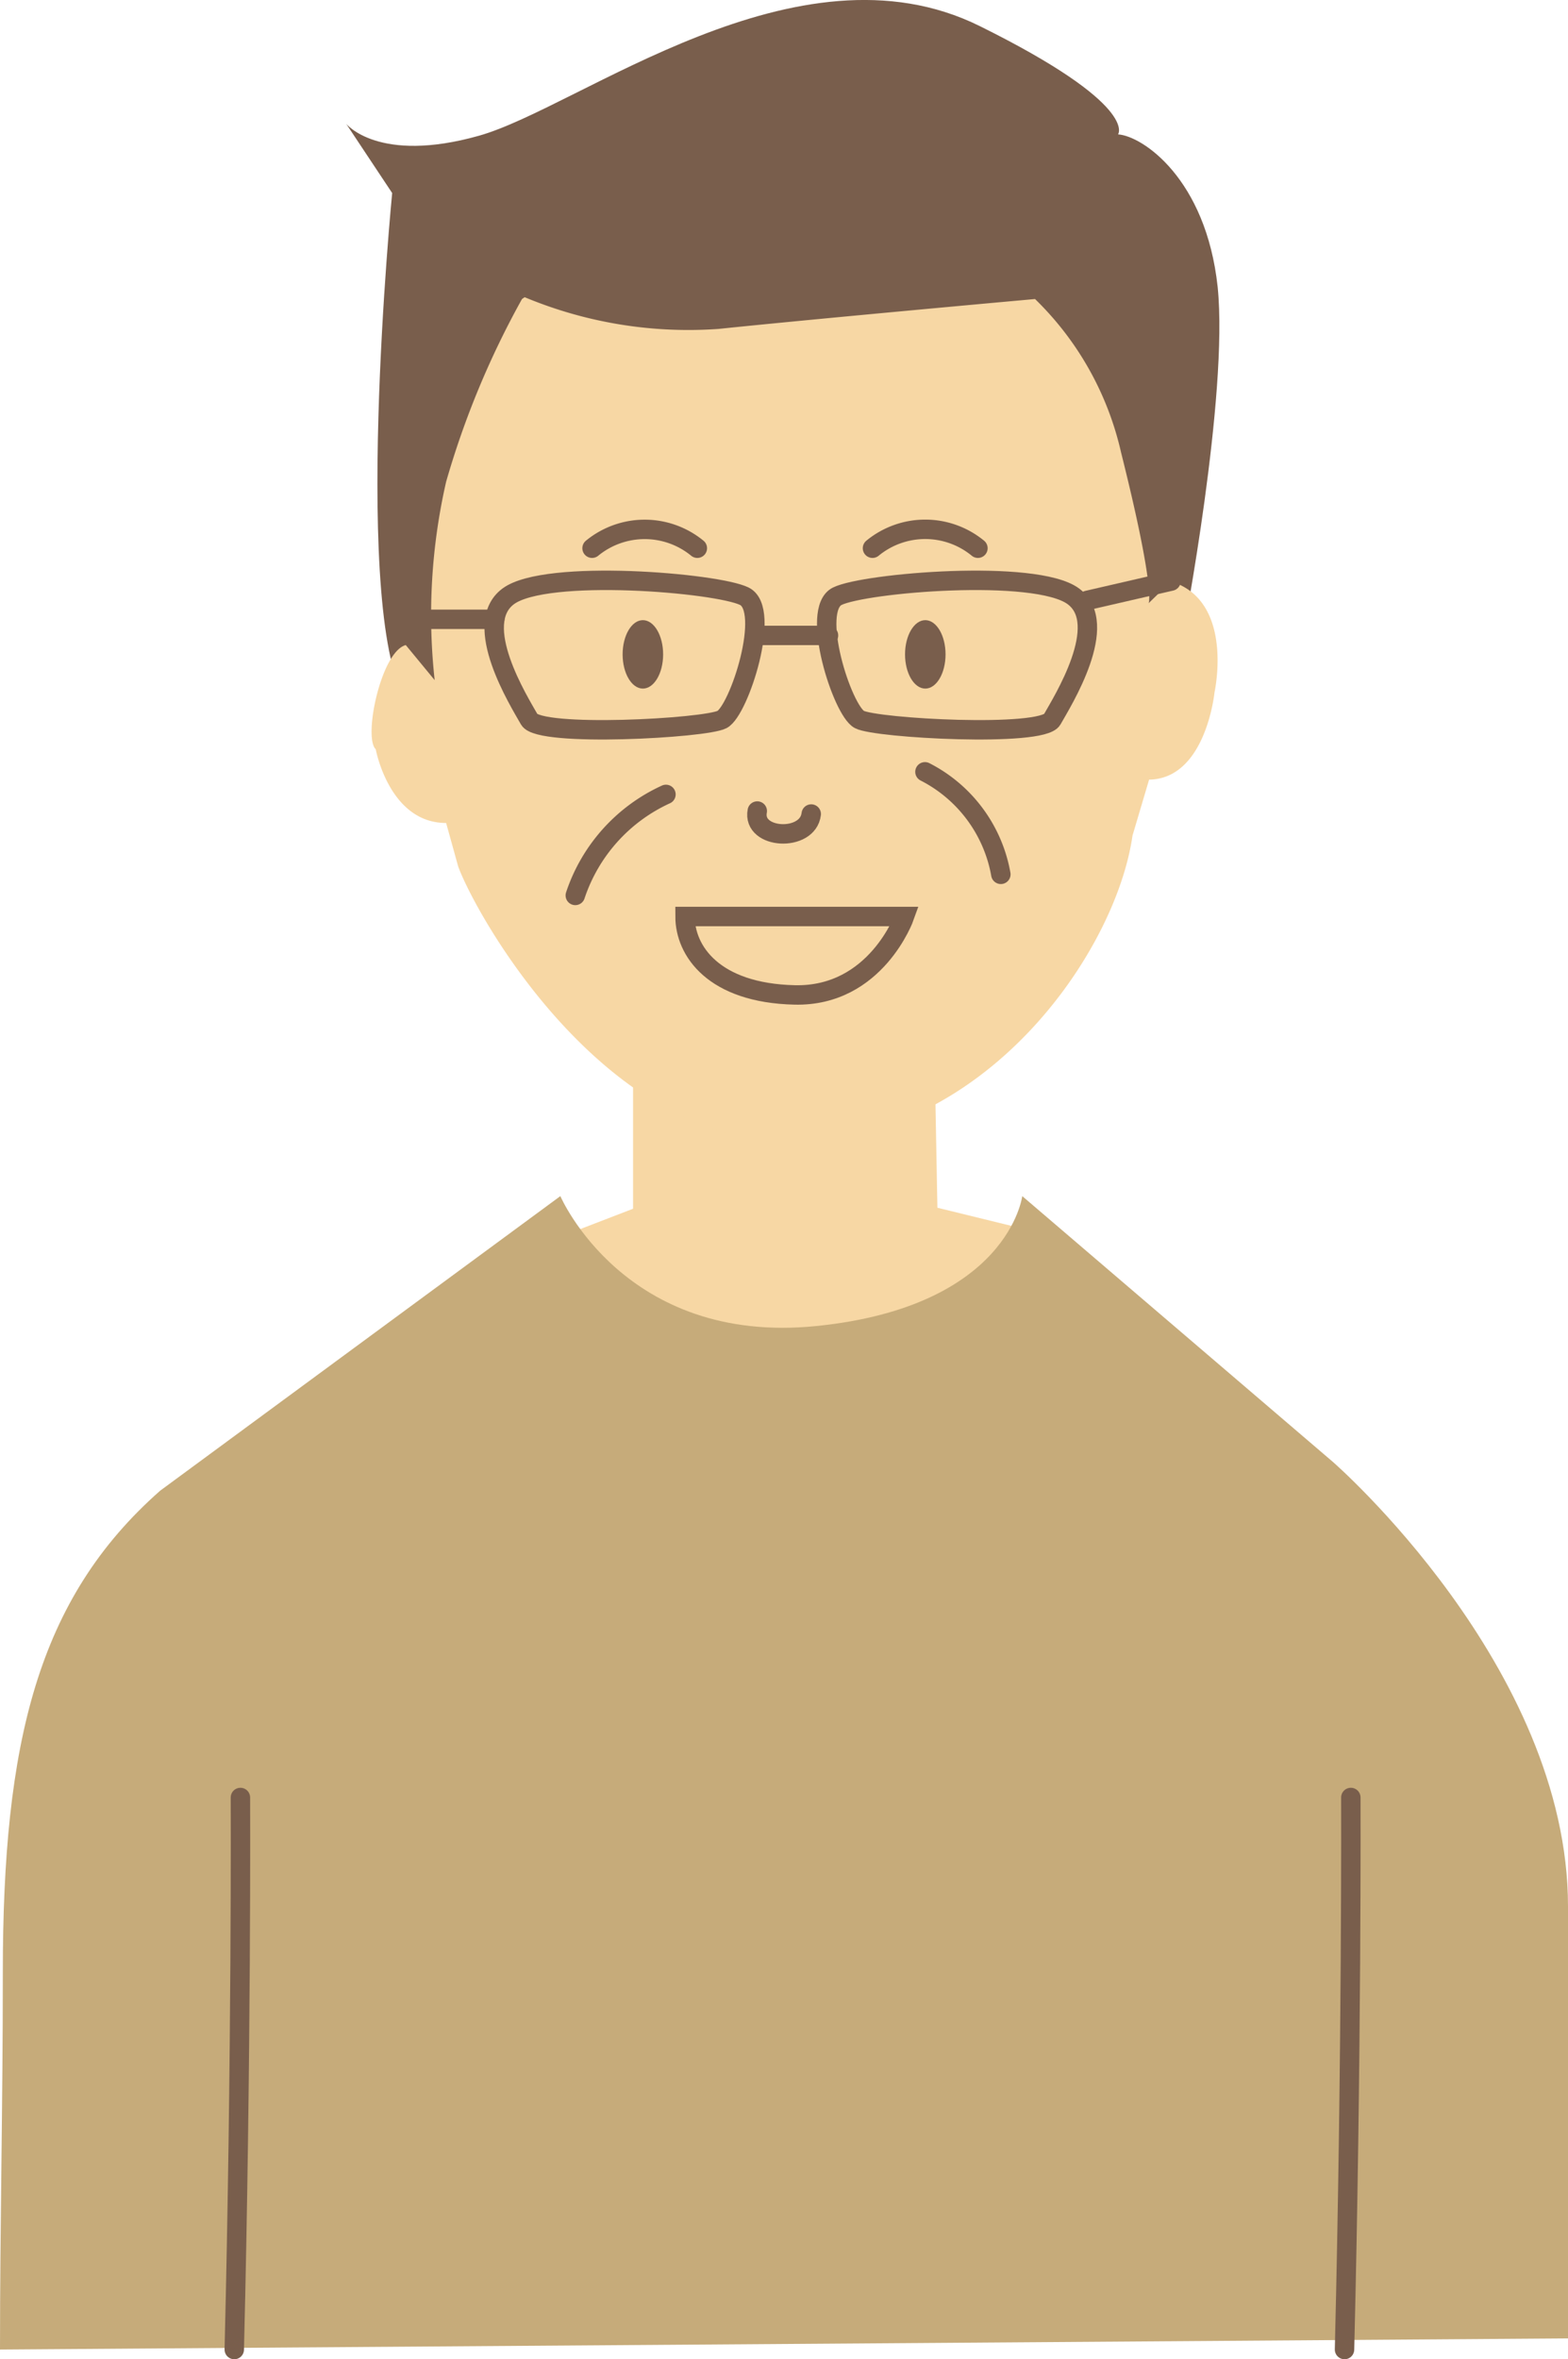
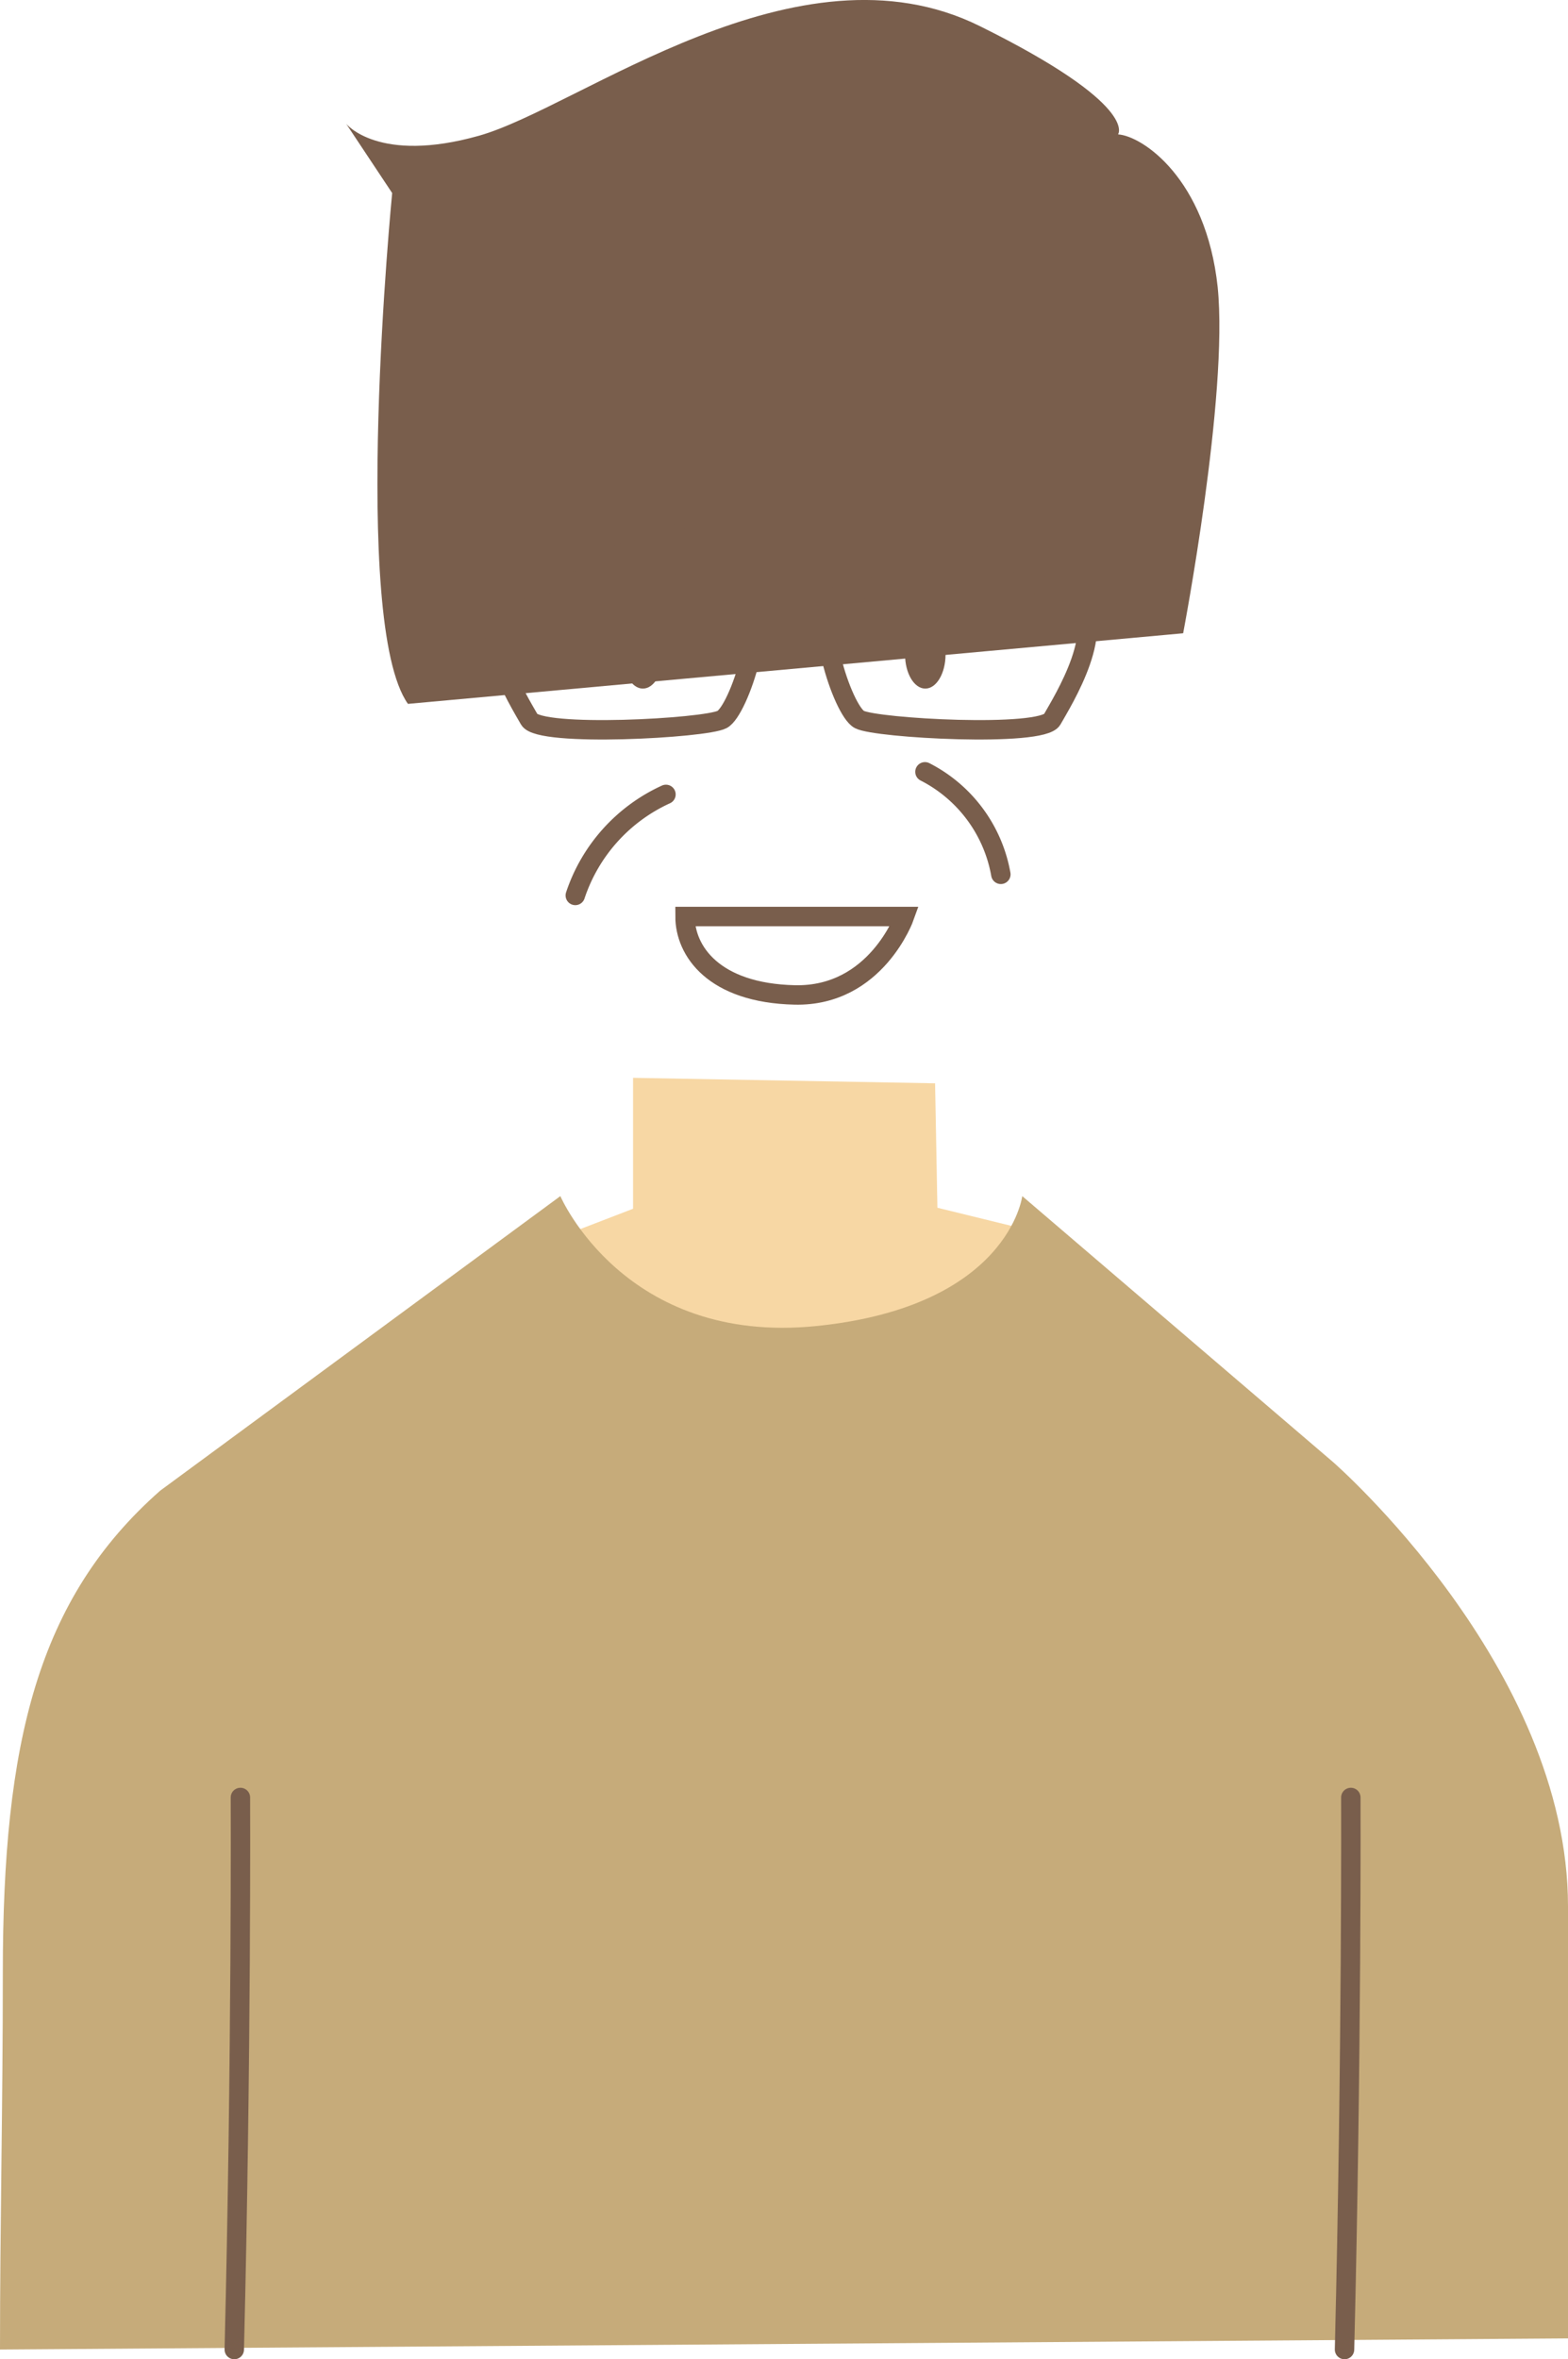
<svg xmlns="http://www.w3.org/2000/svg" viewBox="0 0 94.44 142.01">
  <defs>
    <style>.a{fill:#795e4c;}.b{fill:#f7d7a4;}.c{fill:#c6ab7a;}.d,.e{fill:none;stroke:#795e4c;stroke-linecap:round;stroke-miterlimit:10;}.d{stroke-width:1.17px;}.e{stroke-width:1.17px;}</style>
  </defs>
  <path class="a" d="M73.34,17.28c-.7-6.53-4.54-9.1-6-9.19,0,0,1.29-1.76-8.33-6.52C48-3.88,34.92,6.46,28.85,8.17s-8-.72-8-.72l2.77,4.17s-2.53,25.83.95,30.75l46.69-4.25S74,23.82,73.34,17.28Z" />
  <path class="b" d="M62.46,74.17l-6-1.47-.14-7.49-18.19-.33v7.88l-6,2.31s3.81,7.61,15.45,7.16S62,79.78,62.46,74.17Z" />
-   <path class="b" d="M70.53,35c3.84,1.17,2.62,6.67,2.62,6.67s-.51,5.21-3.94,5.26l-1,3.37c-1,7-8.75,18.19-20.25,18.45S28.71,55.17,27.6,52.17l-.73-2.63c-3.43,0-4.24-4.44-4.24-4.44-.76-.71.32-5.88,1.81-6.27l1.74,2.11A36,36,0,0,1,26.87,29a52.27,52.27,0,0,1,4.57-11l.16-.11A25.62,25.62,0,0,0,43.27,19.8c6.07-.63,19.07-1.8,19.07-1.8a18.61,18.61,0,0,1,5.18,9.23c2.1,8.38,1.66,9.08,1.66,9.08Z" />
  <path class="c" d="M0,141.43c0-7.6.17-14.5.17-22.7,0-13.79,2.07-22.48,9.48-29L33.75,72s3.86,9,15.43,7.82S61.57,72,61.57,72l18.71,16s14.16,12.31,14.16,26.76v26Z" />
  <path class="d" d="M52.55,33a5,5,0,0,1,6.35,0" />
  <path class="d" d="M42,33a5,5,0,0,0-6.34,0" />
  <ellipse class="a" cx="38.72" cy="39.39" rx="1.22" ry="2.06" />
  <ellipse class="a" cx="55.73" cy="39.39" rx="1.22" ry="2.06" />
-   <path class="d" d="M48.86,49c-.2,1.71-3.58,1.53-3.25-.18" />
  <path class="d" d="M41.26,55.17H54.48S52.77,60,47.87,59.89,41.26,57.23,41.26,55.17Z" />
  <path class="d" d="M81.36,108.2s.06,15.5-.38,33.23" />
  <path class="d" d="M14.48,108.2s.07,15.5-.37,33.23" />
  <path class="d" d="M40.11,47.82a10.22,10.22,0,0,0-5.46,6.08" />
  <path class="d" d="M55.71,46.46a8.61,8.61,0,0,1,4.57,6.17" />
  <path class="e" d="M43.49,43.31c-1,.53-11,1.08-11.61,0s-3.54-5.75-1.26-7.42,12.56-.81,14.21,0S44.52,42.77,43.49,43.31Z" />
  <path class="e" d="M51.76,43.31c1,.53,11,1.08,11.61,0s3.55-5.75,1.27-7.42-12.56-.81-14.21,0S50.73,42.77,51.76,43.31Z" />
  <line class="e" x1="45.59" y1="38.25" x2="49.9" y2="38.25" />
  <line class="e" x1="29.8" y1="37.28" x2="25.47" y2="37.28" />
  <line class="e" x1="65.49" y1="36.14" x2="70.53" y2="34.98" />
</svg>